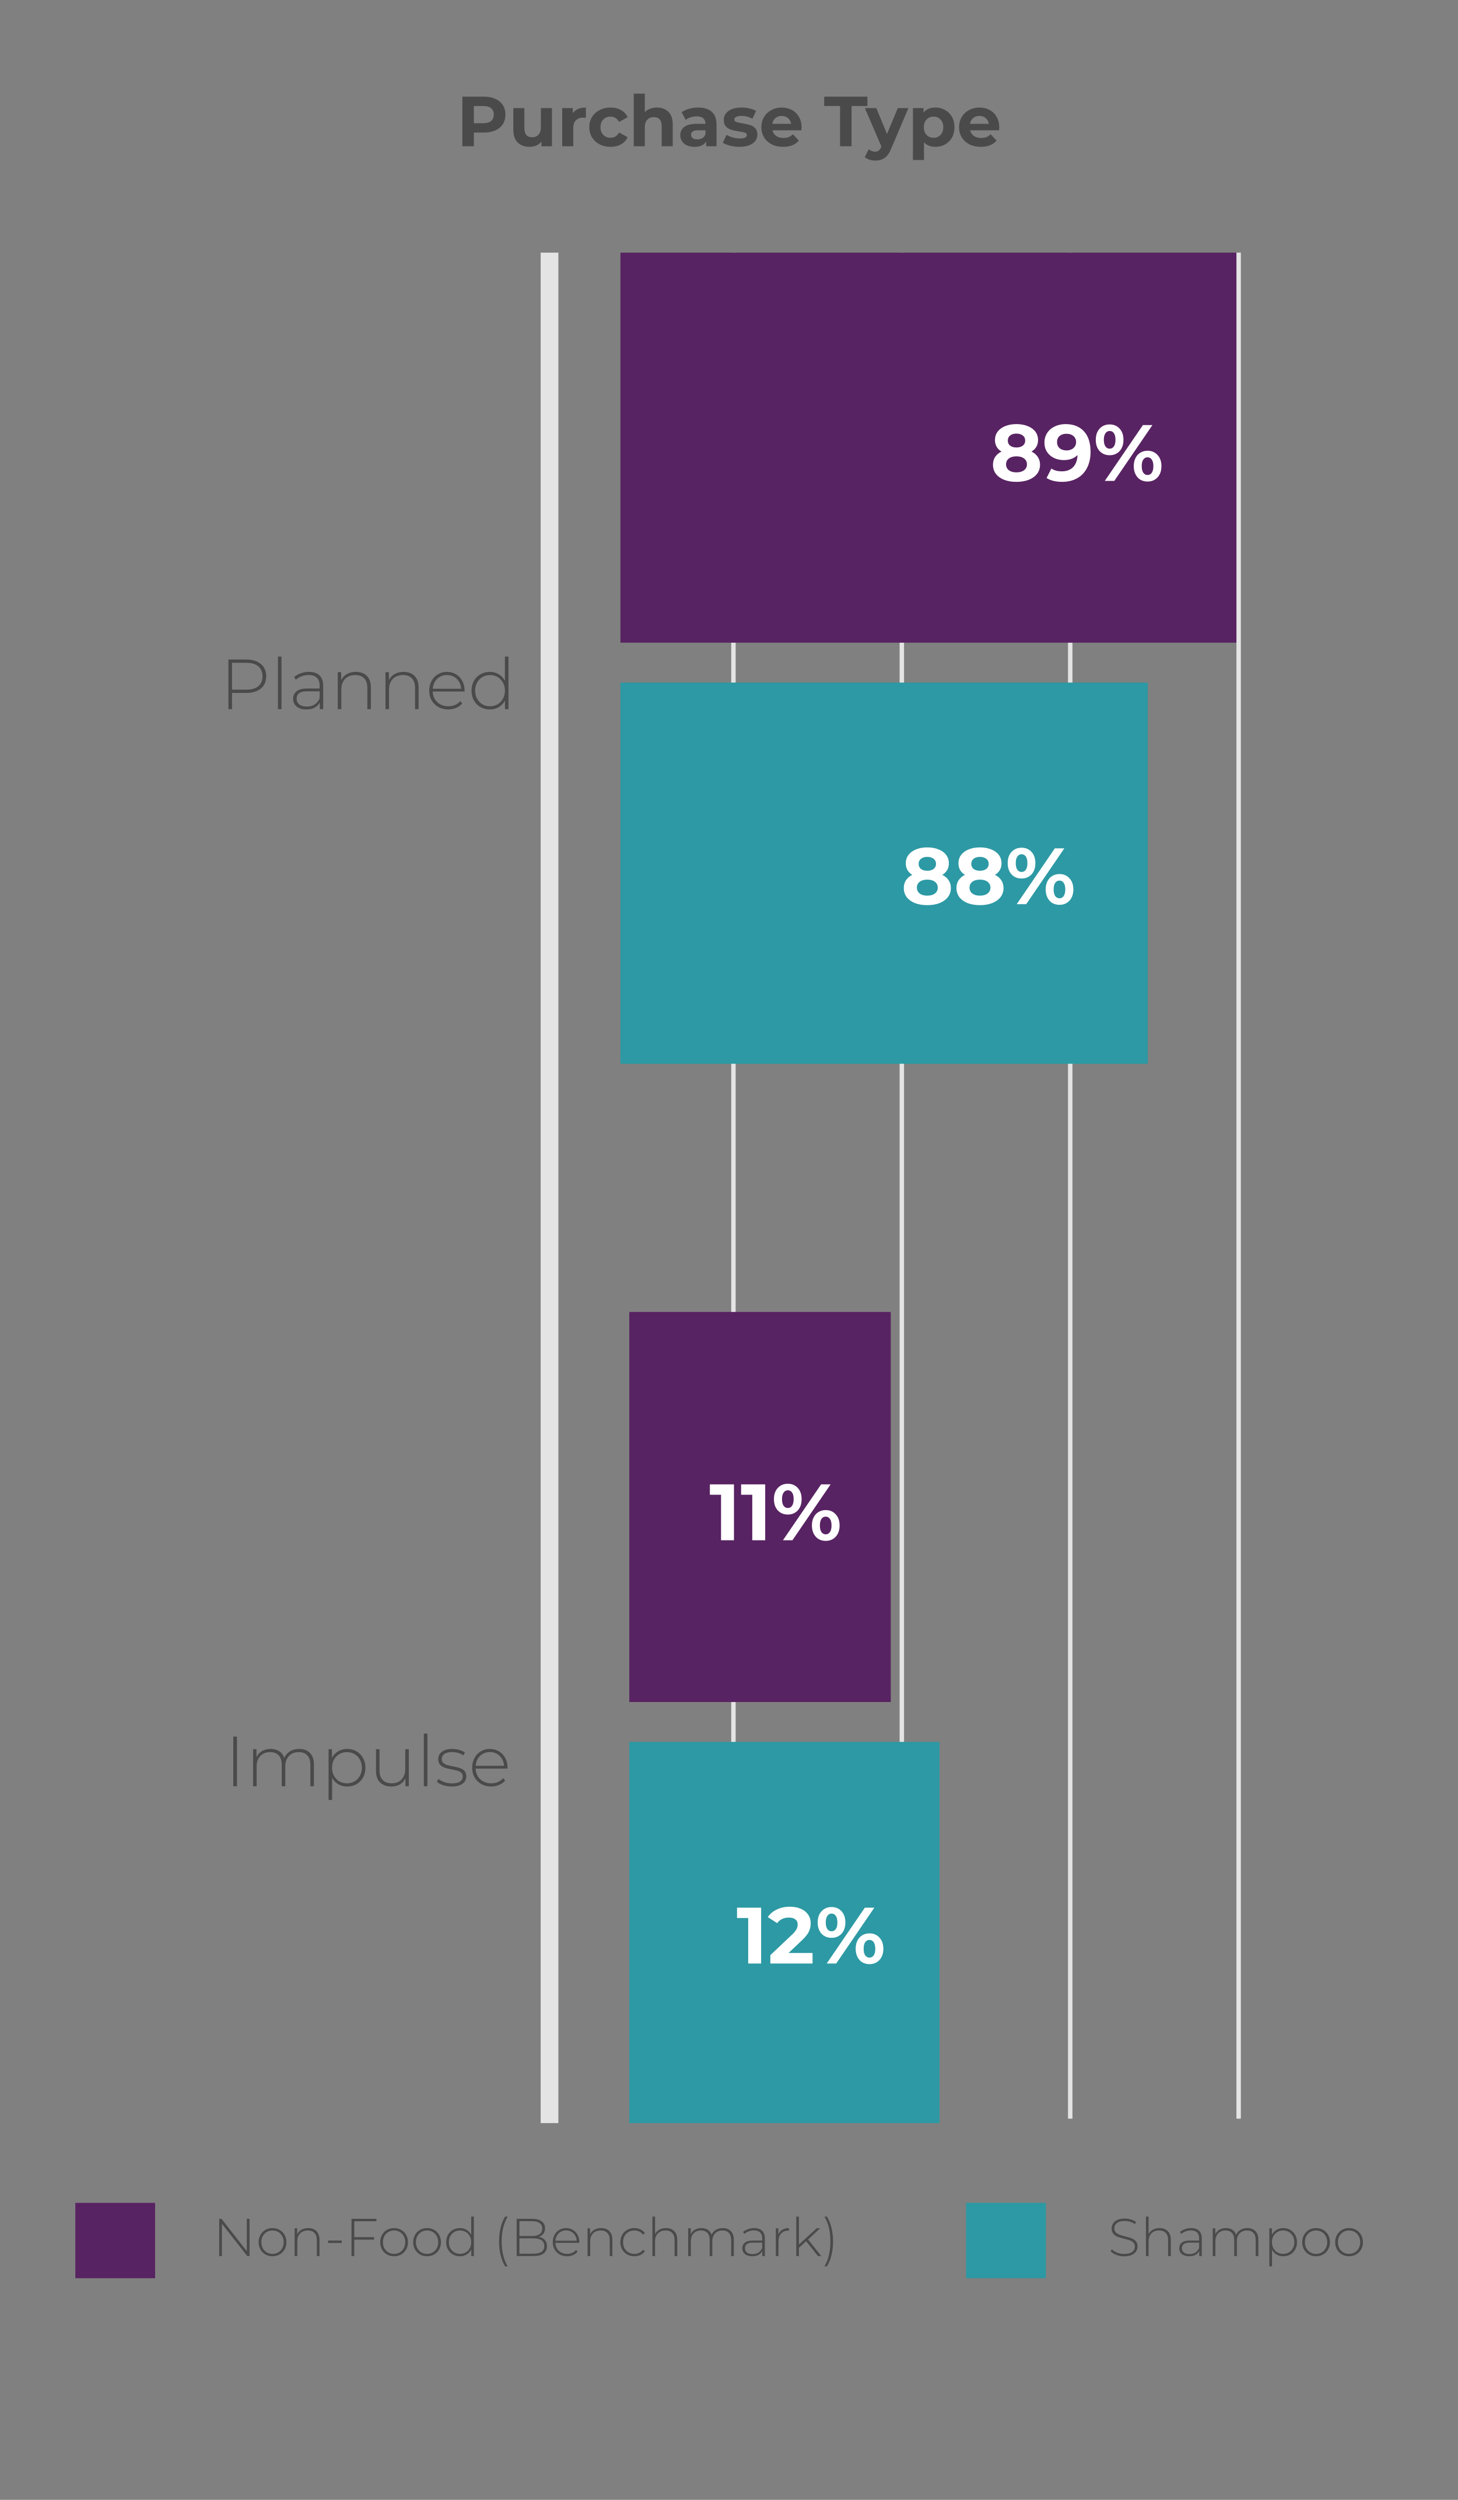
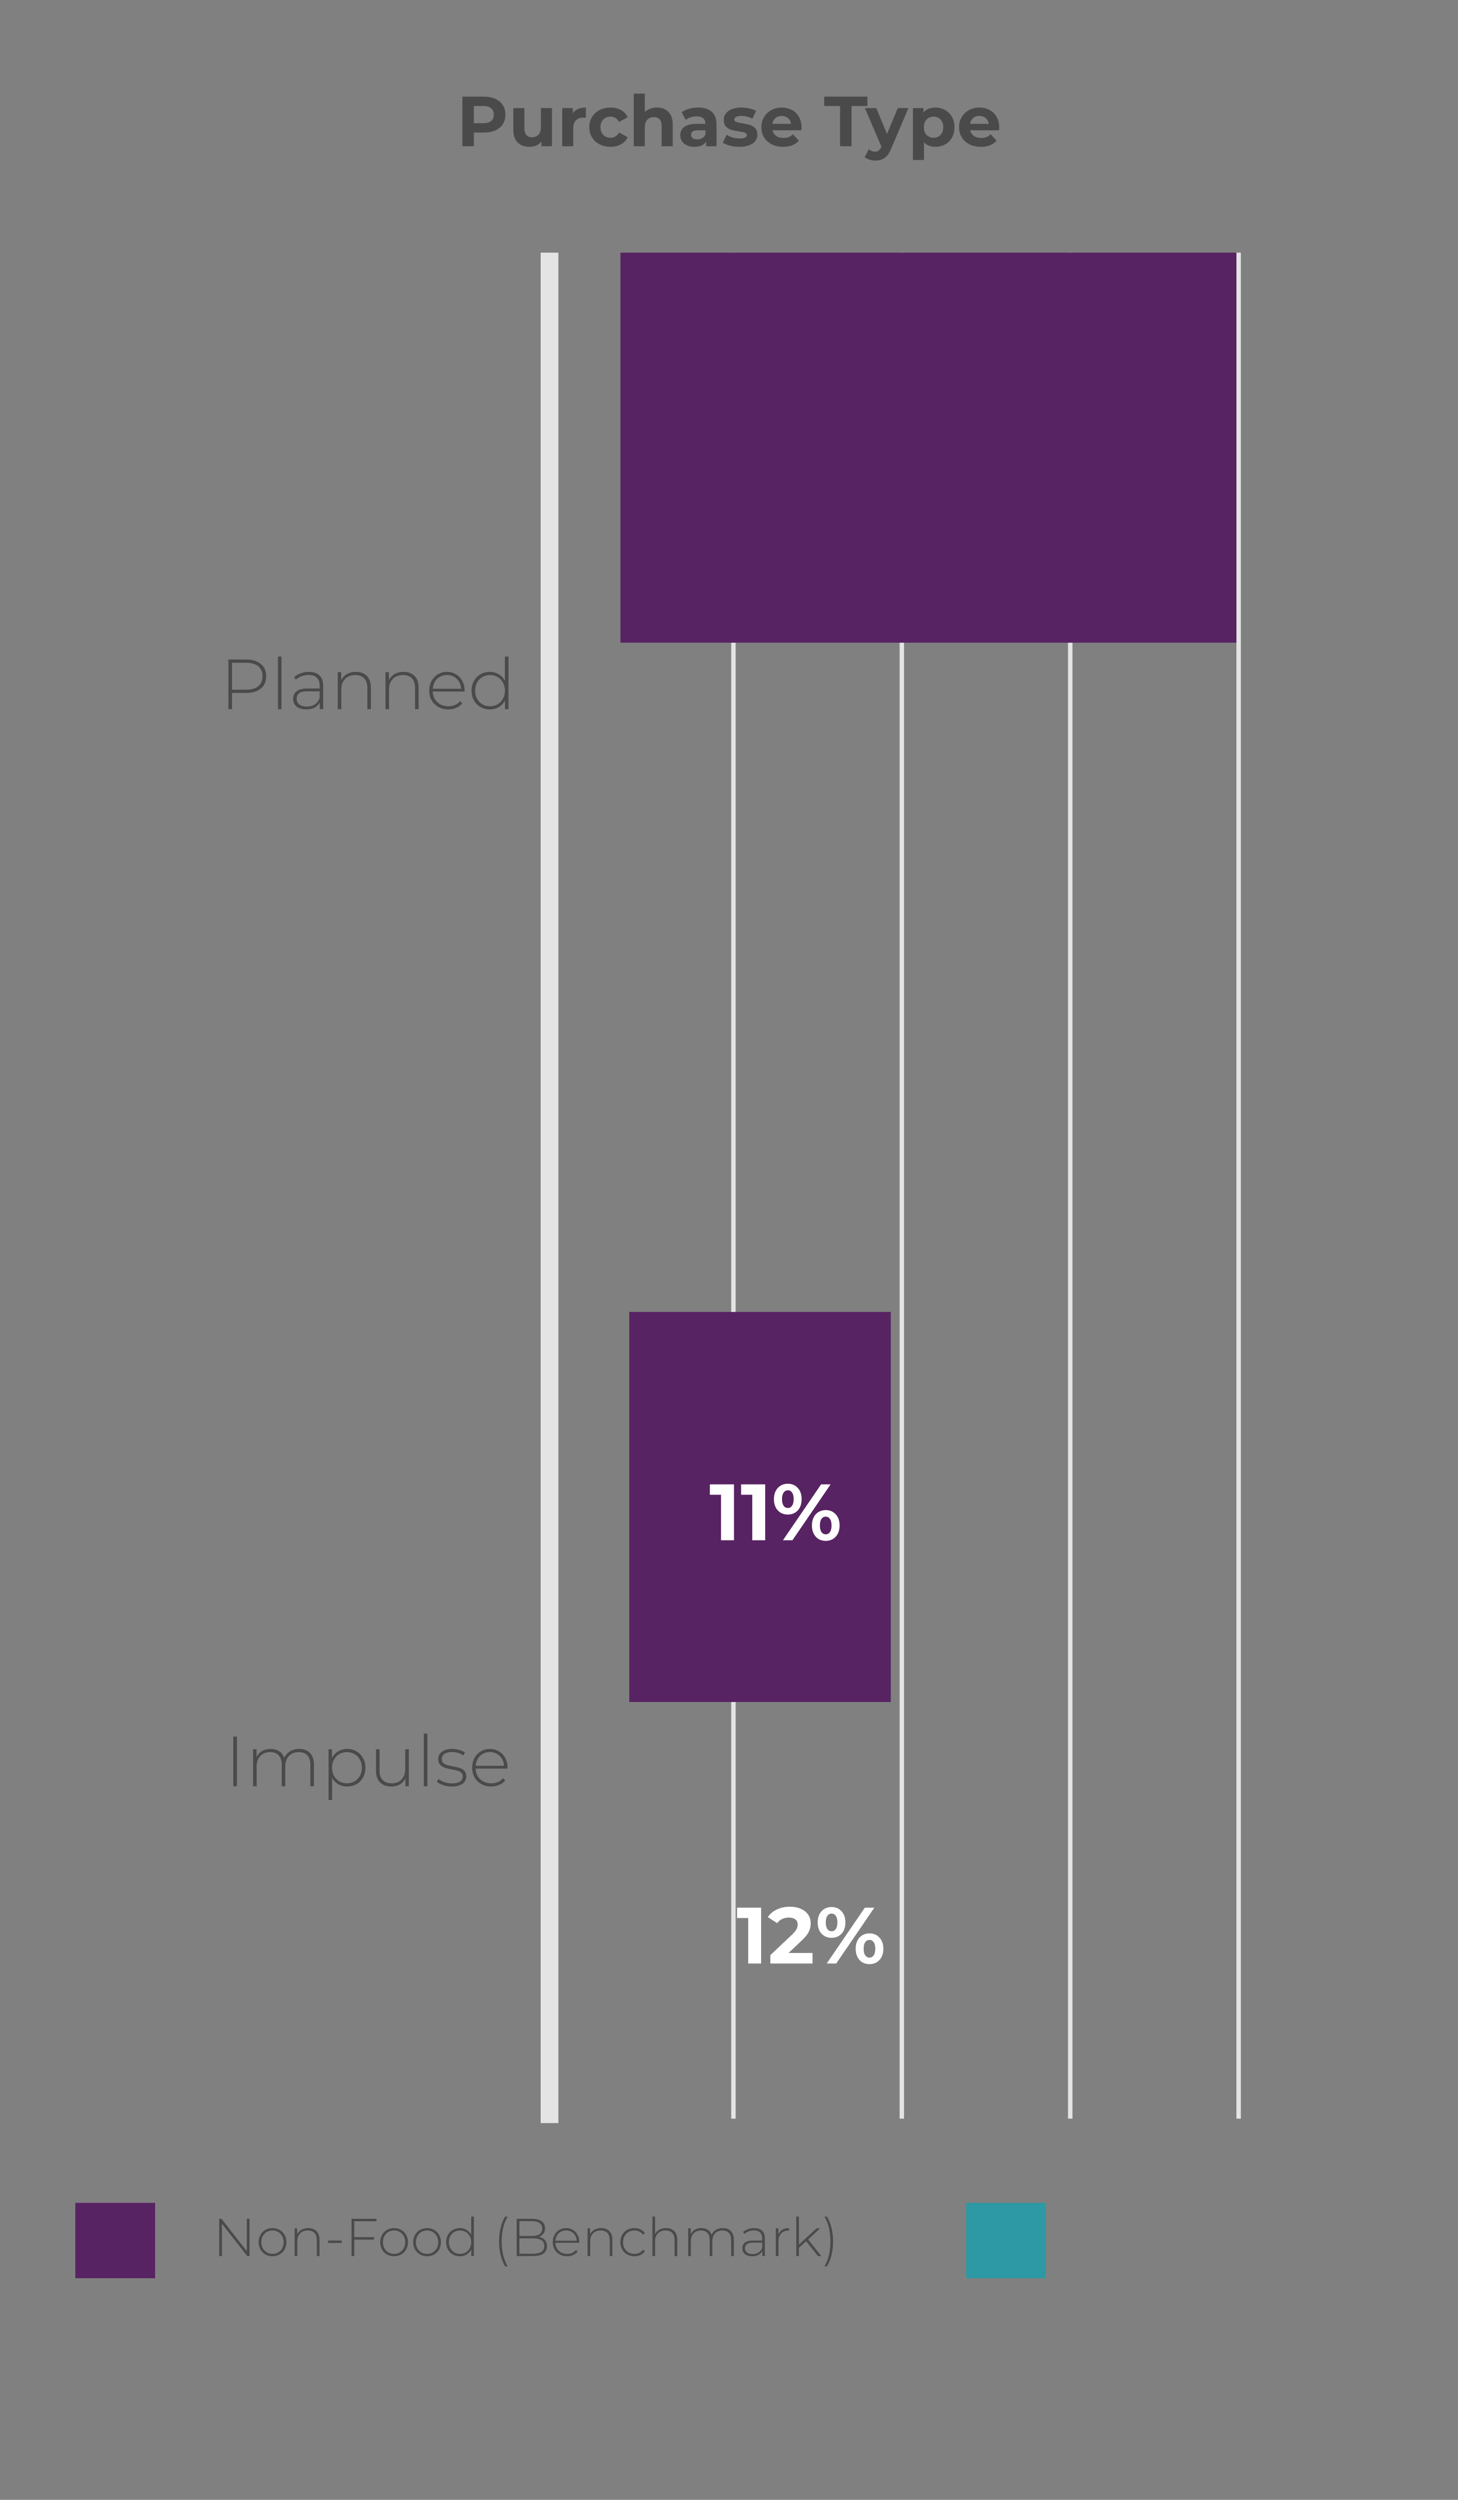
<svg xmlns="http://www.w3.org/2000/svg" width="329" height="564" viewBox="0 0 329 564" fill="none">
  <rect x="0" y="0" width="329" height="564" fill="#808080" stroke="none" />
-   <path d="M253.672 509.06C253.056 509.06 252.468 508.956 251.908 508.748C251.356 508.532 250.924 508.256 250.612 507.92L250.888 507.464C251.184 507.776 251.58 508.032 252.076 508.232C252.58 508.424 253.108 508.52 253.66 508.52C254.46 508.52 255.064 508.368 255.472 508.064C255.88 507.76 256.084 507.364 256.084 506.876C256.084 506.5 255.976 506.2 255.76 505.976C255.544 505.752 255.276 505.58 254.956 505.46C254.636 505.34 254.204 505.216 253.66 505.088C253.044 504.936 252.548 504.788 252.172 504.644C251.804 504.5 251.488 504.28 251.224 503.984C250.968 503.68 250.84 503.276 250.84 502.772C250.84 502.364 250.948 501.992 251.164 501.656C251.38 501.312 251.708 501.04 252.148 500.84C252.596 500.64 253.152 500.54 253.816 500.54C254.28 500.54 254.736 500.608 255.184 500.744C255.632 500.88 256.02 501.064 256.348 501.296L256.12 501.788C255.784 501.556 255.412 501.38 255.004 501.26C254.604 501.14 254.208 501.08 253.816 501.08C253.04 501.08 252.452 501.236 252.052 501.548C251.652 501.86 251.452 502.264 251.452 502.76C251.452 503.136 251.56 503.436 251.776 503.66C251.992 503.884 252.26 504.056 252.58 504.176C252.9 504.296 253.336 504.424 253.888 504.56C254.504 504.712 254.996 504.86 255.364 505.004C255.732 505.148 256.044 505.368 256.3 505.664C256.564 505.952 256.696 506.344 256.696 506.84C256.696 507.248 256.584 507.62 256.36 507.956C256.144 508.292 255.808 508.56 255.352 508.76C254.896 508.96 254.336 509.06 253.672 509.06ZM261.645 502.688C262.429 502.688 263.049 502.916 263.505 503.372C263.961 503.828 264.189 504.484 264.189 505.34V509H263.589V505.388C263.589 504.684 263.409 504.148 263.049 503.78C262.697 503.412 262.201 503.228 261.561 503.228C260.825 503.228 260.245 503.448 259.821 503.888C259.397 504.328 259.185 504.92 259.185 505.664V509H258.585V500.096H259.185V504.044C259.401 503.612 259.721 503.28 260.145 503.048C260.569 502.808 261.069 502.688 261.645 502.688ZM268.771 502.688C269.547 502.688 270.143 502.888 270.559 503.288C270.975 503.68 271.183 504.26 271.183 505.028V509H270.607V507.884C270.407 508.252 270.115 508.54 269.731 508.748C269.347 508.948 268.887 509.048 268.351 509.048C267.655 509.048 267.103 508.884 266.695 508.556C266.295 508.228 266.095 507.796 266.095 507.26C266.095 506.74 266.279 506.32 266.647 506C267.023 505.672 267.619 505.508 268.435 505.508H270.583V505.004C270.583 504.42 270.423 503.976 270.103 503.672C269.791 503.368 269.331 503.216 268.723 503.216C268.307 503.216 267.907 503.288 267.523 503.432C267.147 503.576 266.827 503.768 266.563 504.008L266.263 503.576C266.575 503.296 266.951 503.08 267.391 502.928C267.831 502.768 268.291 502.688 268.771 502.688ZM268.435 508.556C268.955 508.556 269.395 508.436 269.755 508.196C270.123 507.956 270.399 507.608 270.583 507.152V505.976H268.447C267.831 505.976 267.383 506.088 267.103 506.312C266.831 506.536 266.695 506.844 266.695 507.236C266.695 507.644 266.847 507.968 267.151 508.208C267.455 508.44 267.883 508.556 268.435 508.556ZM281.455 502.688C282.231 502.688 282.839 502.916 283.279 503.372C283.727 503.828 283.951 504.484 283.951 505.34V509H283.351V505.388C283.351 504.684 283.179 504.148 282.835 503.78C282.491 503.412 282.011 503.228 281.395 503.228C280.691 503.228 280.131 503.448 279.715 503.888C279.307 504.328 279.103 504.92 279.103 505.664V509H278.503V505.388C278.503 504.684 278.331 504.148 277.987 503.78C277.643 503.412 277.163 503.228 276.547 503.228C275.843 503.228 275.283 503.448 274.867 503.888C274.459 504.328 274.255 504.92 274.255 505.664V509H273.655V502.736H274.231V504.08C274.439 503.64 274.747 503.3 275.155 503.06C275.571 502.812 276.063 502.688 276.631 502.688C277.199 502.688 277.679 502.816 278.071 503.072C278.471 503.328 278.755 503.704 278.923 504.2C279.131 503.736 279.455 503.368 279.895 503.096C280.343 502.824 280.863 502.688 281.455 502.688ZM289.572 502.688C290.156 502.688 290.684 502.824 291.156 503.096C291.628 503.368 291.996 503.744 292.26 504.224C292.532 504.704 292.668 505.252 292.668 505.868C292.668 506.484 292.532 507.036 292.26 507.524C291.996 508.004 291.628 508.38 291.156 508.652C290.684 508.916 290.156 509.048 289.572 509.048C289.02 509.048 288.52 508.92 288.072 508.664C287.624 508.4 287.276 508.036 287.028 507.572V511.328H286.428V502.736H287.004V504.212C287.252 503.732 287.6 503.36 288.048 503.096C288.504 502.824 289.012 502.688 289.572 502.688ZM289.536 508.508C290.016 508.508 290.448 508.396 290.832 508.172C291.216 507.948 291.516 507.636 291.732 507.236C291.956 506.836 292.068 506.38 292.068 505.868C292.068 505.356 291.956 504.9 291.732 504.5C291.516 504.1 291.216 503.788 290.832 503.564C290.448 503.34 290.016 503.228 289.536 503.228C289.056 503.228 288.624 503.34 288.24 503.564C287.864 503.788 287.564 504.1 287.34 504.5C287.124 504.9 287.016 505.356 287.016 505.868C287.016 506.38 287.124 506.836 287.34 507.236C287.564 507.636 287.864 507.948 288.24 508.172C288.624 508.396 289.056 508.508 289.536 508.508ZM296.974 509.048C296.382 509.048 295.846 508.912 295.366 508.64C294.894 508.368 294.522 507.992 294.25 507.512C293.978 507.024 293.842 506.476 293.842 505.868C293.842 505.26 293.978 504.716 294.25 504.236C294.522 503.748 294.894 503.368 295.366 503.096C295.846 502.824 296.382 502.688 296.974 502.688C297.566 502.688 298.098 502.824 298.57 503.096C299.05 503.368 299.426 503.748 299.698 504.236C299.97 504.716 300.106 505.26 300.106 505.868C300.106 506.476 299.97 507.024 299.698 507.512C299.426 507.992 299.05 508.368 298.57 508.64C298.098 508.912 297.566 509.048 296.974 509.048ZM296.974 508.508C297.454 508.508 297.882 508.396 298.258 508.172C298.642 507.948 298.942 507.636 299.158 507.236C299.382 506.836 299.494 506.38 299.494 505.868C299.494 505.356 299.382 504.9 299.158 504.5C298.942 504.1 298.642 503.788 298.258 503.564C297.882 503.34 297.454 503.228 296.974 503.228C296.494 503.228 296.062 503.34 295.678 503.564C295.302 503.788 295.002 504.1 294.778 504.5C294.562 504.9 294.454 505.356 294.454 505.868C294.454 506.38 294.562 506.836 294.778 507.236C295.002 507.636 295.302 507.948 295.678 508.172C296.062 508.396 296.494 508.508 296.974 508.508ZM304.415 509.048C303.823 509.048 303.287 508.912 302.807 508.64C302.335 508.368 301.963 507.992 301.691 507.512C301.419 507.024 301.283 506.476 301.283 505.868C301.283 505.26 301.419 504.716 301.691 504.236C301.963 503.748 302.335 503.368 302.807 503.096C303.287 502.824 303.823 502.688 304.415 502.688C305.007 502.688 305.539 502.824 306.011 503.096C306.491 503.368 306.867 503.748 307.139 504.236C307.411 504.716 307.547 505.26 307.547 505.868C307.547 506.476 307.411 507.024 307.139 507.512C306.867 507.992 306.491 508.368 306.011 508.64C305.539 508.912 305.007 509.048 304.415 509.048ZM304.415 508.508C304.895 508.508 305.323 508.396 305.699 508.172C306.083 507.948 306.383 507.636 306.599 507.236C306.823 506.836 306.935 506.38 306.935 505.868C306.935 505.356 306.823 504.9 306.599 504.5C306.383 504.1 306.083 503.788 305.699 503.564C305.323 503.34 304.895 503.228 304.415 503.228C303.935 503.228 303.503 503.34 303.119 503.564C302.743 503.788 302.443 504.1 302.219 504.5C302.003 504.9 301.895 505.356 301.895 505.868C301.895 506.38 302.003 506.836 302.219 507.236C302.443 507.636 302.743 507.948 303.119 508.172C303.503 508.396 303.935 508.508 304.415 508.508Z" fill="#4A4A4A" />
  <path d="M56.304 500.6V509H55.8L50.076 501.704V509H49.464V500.6H49.98L55.692 507.896V500.6H56.304ZM61.493 509.048C60.901 509.048 60.365 508.912 59.885 508.64C59.413 508.368 59.041 507.992 58.769 507.512C58.497 507.024 58.361 506.476 58.361 505.868C58.361 505.26 58.497 504.716 58.769 504.236C59.041 503.748 59.413 503.368 59.885 503.096C60.365 502.824 60.901 502.688 61.493 502.688C62.085 502.688 62.617 502.824 63.089 503.096C63.569 503.368 63.945 503.748 64.217 504.236C64.489 504.716 64.625 505.26 64.625 505.868C64.625 506.476 64.489 507.024 64.217 507.512C63.945 507.992 63.569 508.368 63.089 508.64C62.617 508.912 62.085 509.048 61.493 509.048ZM61.493 508.508C61.973 508.508 62.401 508.396 62.777 508.172C63.161 507.948 63.461 507.636 63.677 507.236C63.901 506.836 64.013 506.38 64.013 505.868C64.013 505.356 63.901 504.9 63.677 504.5C63.461 504.1 63.161 503.788 62.777 503.564C62.401 503.34 61.973 503.228 61.493 503.228C61.013 503.228 60.581 503.34 60.197 503.564C59.821 503.788 59.521 504.1 59.297 504.5C59.081 504.9 58.973 505.356 58.973 505.868C58.973 506.38 59.081 506.836 59.297 507.236C59.521 507.636 59.821 507.948 60.197 508.172C60.581 508.396 61.013 508.508 61.493 508.508ZM69.547 502.688C70.331 502.688 70.951 502.916 71.407 503.372C71.863 503.828 72.091 504.484 72.091 505.34V509H71.491V505.388C71.491 504.684 71.311 504.148 70.951 503.78C70.599 503.412 70.103 503.228 69.463 503.228C68.727 503.228 68.147 503.448 67.723 503.888C67.299 504.328 67.087 504.92 67.087 505.664V509H66.487V502.736H67.063V504.092C67.279 503.652 67.599 503.308 68.023 503.06C68.455 502.812 68.963 502.688 69.547 502.688ZM74.033 505.508H77.117V506.048H74.033V505.508ZM79.935 501.152V504.74H84.411V505.292H79.935V509H79.323V500.6H84.939V501.152H79.935ZM88.927 509.048C88.335 509.048 87.799 508.912 87.319 508.64C86.847 508.368 86.475 507.992 86.203 507.512C85.931 507.024 85.795 506.476 85.795 505.868C85.795 505.26 85.931 504.716 86.203 504.236C86.475 503.748 86.847 503.368 87.319 503.096C87.799 502.824 88.335 502.688 88.927 502.688C89.519 502.688 90.051 502.824 90.523 503.096C91.003 503.368 91.379 503.748 91.651 504.236C91.923 504.716 92.059 505.26 92.059 505.868C92.059 506.476 91.923 507.024 91.651 507.512C91.379 507.992 91.003 508.368 90.523 508.64C90.051 508.912 89.519 509.048 88.927 509.048ZM88.927 508.508C89.407 508.508 89.835 508.396 90.211 508.172C90.595 507.948 90.895 507.636 91.111 507.236C91.335 506.836 91.447 506.38 91.447 505.868C91.447 505.356 91.335 504.9 91.111 504.5C90.895 504.1 90.595 503.788 90.211 503.564C89.835 503.34 89.407 503.228 88.927 503.228C88.447 503.228 88.015 503.34 87.631 503.564C87.255 503.788 86.955 504.1 86.731 504.5C86.515 504.9 86.407 505.356 86.407 505.868C86.407 506.38 86.515 506.836 86.731 507.236C86.955 507.636 87.255 507.948 87.631 508.172C88.015 508.396 88.447 508.508 88.927 508.508ZM96.368 509.048C95.776 509.048 95.24 508.912 94.76 508.64C94.288 508.368 93.916 507.992 93.644 507.512C93.372 507.024 93.236 506.476 93.236 505.868C93.236 505.26 93.372 504.716 93.644 504.236C93.916 503.748 94.288 503.368 94.76 503.096C95.24 502.824 95.776 502.688 96.368 502.688C96.96 502.688 97.492 502.824 97.964 503.096C98.444 503.368 98.82 503.748 99.092 504.236C99.364 504.716 99.5 505.26 99.5 505.868C99.5 506.476 99.364 507.024 99.092 507.512C98.82 507.992 98.444 508.368 97.964 508.64C97.492 508.912 96.96 509.048 96.368 509.048ZM96.368 508.508C96.848 508.508 97.276 508.396 97.652 508.172C98.036 507.948 98.336 507.636 98.552 507.236C98.776 506.836 98.888 506.38 98.888 505.868C98.888 505.356 98.776 504.9 98.552 504.5C98.336 504.1 98.036 503.788 97.652 503.564C97.276 503.34 96.848 503.228 96.368 503.228C95.888 503.228 95.456 503.34 95.072 503.564C94.696 503.788 94.396 504.1 94.172 504.5C93.956 504.9 93.848 505.356 93.848 505.868C93.848 506.38 93.956 506.836 94.172 507.236C94.396 507.636 94.696 507.948 95.072 508.172C95.456 508.396 95.888 508.508 96.368 508.508ZM106.93 500.096V509H106.342V507.524C106.094 508.012 105.746 508.388 105.298 508.652C104.85 508.916 104.342 509.048 103.774 509.048C103.19 509.048 102.662 508.912 102.19 508.64C101.718 508.368 101.346 507.992 101.074 507.512C100.81 507.032 100.678 506.484 100.678 505.868C100.678 505.252 100.81 504.704 101.074 504.224C101.346 503.736 101.718 503.36 102.19 503.096C102.662 502.824 103.19 502.688 103.774 502.688C104.334 502.688 104.834 502.82 105.274 503.084C105.722 503.348 106.074 503.716 106.33 504.188V500.096H106.93ZM103.81 508.508C104.29 508.508 104.718 508.396 105.094 508.172C105.478 507.948 105.778 507.636 105.994 507.236C106.218 506.836 106.33 506.38 106.33 505.868C106.33 505.356 106.218 504.9 105.994 504.5C105.778 504.1 105.478 503.788 105.094 503.564C104.718 503.34 104.29 503.228 103.81 503.228C103.33 503.228 102.898 503.34 102.514 503.564C102.138 503.788 101.838 504.1 101.614 504.5C101.398 504.9 101.29 505.356 101.29 505.868C101.29 506.38 101.398 506.836 101.614 507.236C101.838 507.636 102.138 507.948 102.514 508.172C102.898 508.396 103.33 508.508 103.81 508.508ZM113.982 511.328C113.542 510.592 113.202 509.748 112.962 508.796C112.73 507.844 112.614 506.816 112.614 505.712C112.614 504.608 112.73 503.576 112.962 502.616C113.202 501.648 113.542 500.808 113.982 500.096H114.558C113.654 501.64 113.202 503.512 113.202 505.712C113.202 507.912 113.654 509.784 114.558 511.328H113.982ZM121.581 504.668C122.181 504.78 122.637 505.016 122.949 505.376C123.269 505.736 123.429 506.204 123.429 506.78C123.429 507.492 123.169 508.04 122.649 508.424C122.129 508.808 121.357 509 120.333 509H116.589V500.6H120.093C121.005 500.6 121.713 500.788 122.217 501.164C122.729 501.532 122.985 502.06 122.985 502.748C122.985 503.228 122.857 503.632 122.601 503.96C122.353 504.288 122.013 504.524 121.581 504.668ZM117.201 501.128V504.476H120.069C120.805 504.476 121.369 504.336 121.761 504.056C122.161 503.768 122.361 503.348 122.361 502.796C122.361 502.252 122.161 501.84 121.761 501.56C121.369 501.272 120.805 501.128 120.069 501.128H117.201ZM120.333 508.472C121.149 508.472 121.765 508.332 122.181 508.052C122.605 507.764 122.817 507.324 122.817 506.732C122.817 506.14 122.605 505.704 122.181 505.424C121.765 505.144 121.149 505.004 120.333 505.004H117.201V508.472H120.333ZM130.712 506.012H125.324C125.34 506.5 125.464 506.936 125.696 507.32C125.928 507.696 126.24 507.988 126.632 508.196C127.032 508.404 127.48 508.508 127.976 508.508C128.384 508.508 128.76 508.436 129.104 508.292C129.456 508.14 129.748 507.92 129.98 507.632L130.328 508.028C130.056 508.356 129.712 508.608 129.296 508.784C128.888 508.96 128.444 509.048 127.964 509.048C127.34 509.048 126.784 508.912 126.296 508.64C125.808 508.368 125.424 507.992 125.144 507.512C124.872 507.032 124.736 506.484 124.736 505.868C124.736 505.26 124.864 504.716 125.12 504.236C125.384 503.748 125.744 503.368 126.2 503.096C126.656 502.824 127.168 502.688 127.736 502.688C128.304 502.688 128.812 502.824 129.26 503.096C129.716 503.36 130.072 503.732 130.328 504.212C130.592 504.692 130.724 505.236 130.724 505.844L130.712 506.012ZM127.736 503.216C127.296 503.216 126.9 503.316 126.548 503.516C126.196 503.708 125.912 503.984 125.696 504.344C125.488 504.696 125.368 505.096 125.336 505.544H130.136C130.112 505.096 129.992 504.696 129.776 504.344C129.56 503.992 129.276 503.716 128.924 503.516C128.572 503.316 128.176 503.216 127.736 503.216ZM135.641 502.688C136.425 502.688 137.045 502.916 137.501 503.372C137.957 503.828 138.185 504.484 138.185 505.34V509H137.585V505.388C137.585 504.684 137.405 504.148 137.045 503.78C136.693 503.412 136.197 503.228 135.557 503.228C134.821 503.228 134.241 503.448 133.817 503.888C133.393 504.328 133.181 504.92 133.181 505.664V509H132.581V502.736H133.157V504.092C133.373 503.652 133.693 503.308 134.117 503.06C134.549 502.812 135.057 502.688 135.641 502.688ZM143.151 509.048C142.543 509.048 141.999 508.912 141.519 508.64C141.039 508.368 140.663 507.992 140.391 507.512C140.119 507.024 139.983 506.476 139.983 505.868C139.983 505.252 140.119 504.704 140.391 504.224C140.663 503.736 141.039 503.36 141.519 503.096C141.999 502.824 142.543 502.688 143.151 502.688C143.655 502.688 144.111 502.788 144.519 502.988C144.935 503.18 145.271 503.464 145.527 503.84L145.083 504.164C144.859 503.852 144.579 503.62 144.243 503.468C143.915 503.308 143.551 503.228 143.151 503.228C142.663 503.228 142.223 503.34 141.831 503.564C141.447 503.78 141.143 504.088 140.919 504.488C140.703 504.888 140.595 505.348 140.595 505.868C140.595 506.388 140.703 506.848 140.919 507.248C141.143 507.648 141.447 507.96 141.831 508.184C142.223 508.4 142.663 508.508 143.151 508.508C143.551 508.508 143.915 508.432 144.243 508.28C144.579 508.12 144.859 507.884 145.083 507.572L145.527 507.896C145.271 508.272 144.935 508.56 144.519 508.76C144.111 508.952 143.655 509.048 143.151 509.048ZM150.277 502.688C151.061 502.688 151.681 502.916 152.137 503.372C152.593 503.828 152.821 504.484 152.821 505.34V509H152.221V505.388C152.221 504.684 152.041 504.148 151.681 503.78C151.329 503.412 150.833 503.228 150.193 503.228C149.457 503.228 148.877 503.448 148.453 503.888C148.029 504.328 147.817 504.92 147.817 505.664V509H147.217V500.096H147.817V504.044C148.033 503.612 148.353 503.28 148.777 503.048C149.201 502.808 149.701 502.688 150.277 502.688ZM163.092 502.688C163.868 502.688 164.476 502.916 164.916 503.372C165.364 503.828 165.588 504.484 165.588 505.34V509H164.988V505.388C164.988 504.684 164.816 504.148 164.472 503.78C164.128 503.412 163.648 503.228 163.032 503.228C162.328 503.228 161.768 503.448 161.352 503.888C160.944 504.328 160.74 504.92 160.74 505.664V509H160.14V505.388C160.14 504.684 159.968 504.148 159.624 503.78C159.28 503.412 158.8 503.228 158.184 503.228C157.48 503.228 156.92 503.448 156.504 503.888C156.096 504.328 155.892 504.92 155.892 505.664V509H155.292V502.736H155.868V504.08C156.076 503.64 156.384 503.3 156.792 503.06C157.208 502.812 157.7 502.688 158.268 502.688C158.836 502.688 159.316 502.816 159.708 503.072C160.108 503.328 160.392 503.704 160.56 504.2C160.768 503.736 161.092 503.368 161.532 503.096C161.98 502.824 162.5 502.688 163.092 502.688ZM170.177 502.688C170.953 502.688 171.549 502.888 171.965 503.288C172.381 503.68 172.589 504.26 172.589 505.028V509H172.013V507.884C171.813 508.252 171.521 508.54 171.137 508.748C170.753 508.948 170.293 509.048 169.757 509.048C169.061 509.048 168.509 508.884 168.101 508.556C167.701 508.228 167.501 507.796 167.501 507.26C167.501 506.74 167.685 506.32 168.053 506C168.429 505.672 169.025 505.508 169.841 505.508H171.989V505.004C171.989 504.42 171.829 503.976 171.509 503.672C171.197 503.368 170.737 503.216 170.129 503.216C169.713 503.216 169.313 503.288 168.929 503.432C168.553 503.576 168.233 503.768 167.969 504.008L167.669 503.576C167.981 503.296 168.357 503.08 168.797 502.928C169.237 502.768 169.697 502.688 170.177 502.688ZM169.841 508.556C170.361 508.556 170.801 508.436 171.161 508.196C171.529 507.956 171.805 507.608 171.989 507.152V505.976H169.853C169.237 505.976 168.789 506.088 168.509 506.312C168.237 506.536 168.101 506.844 168.101 507.236C168.101 507.644 168.253 507.968 168.557 508.208C168.861 508.44 169.289 508.556 169.841 508.556ZM175.637 504.104C175.829 503.648 176.129 503.3 176.537 503.06C176.945 502.812 177.441 502.688 178.025 502.688V503.276L177.881 503.264C177.185 503.264 176.641 503.484 176.249 503.924C175.857 504.356 175.661 504.96 175.661 505.736V509H175.061V502.736H175.637V504.104ZM181.91 505.652L180.278 507.14V509H179.678V500.096H180.278V506.396L184.286 502.736H185.054L182.354 505.268L185.318 509H184.574L181.91 505.652ZM186.037 511.328C186.501 510.544 186.841 509.688 187.057 508.76C187.273 507.832 187.381 506.816 187.381 505.712C187.381 504.608 187.273 503.592 187.057 502.664C186.841 501.736 186.501 500.88 186.037 500.096H186.601C187.049 500.808 187.389 501.648 187.621 502.616C187.861 503.576 187.981 504.608 187.981 505.712C187.981 506.816 187.861 507.848 187.621 508.808C187.389 509.76 187.049 510.6 186.601 511.328H186.037Z" fill="#4A4A4A" />
  <rect x="17" y="497" width="18" height="17" fill="#582362" />
  <rect x="218" y="497" width="18" height="17" fill="#2C99A4" />
  <path d="M109.184 21.8C110.176 21.8 111.034 21.965 111.76 22.296C112.496 22.627 113.061 23.096 113.456 23.704C113.85 24.312 114.048 25.032 114.048 25.864C114.048 26.685 113.85 27.405 113.456 28.024C113.061 28.632 112.496 29.101 111.76 29.432C111.034 29.752 110.176 29.912 109.184 29.912H106.928V33H104.336V21.8H109.184ZM109.04 27.8C109.818 27.8 110.41 27.635 110.816 27.304C111.221 26.963 111.424 26.483 111.424 25.864C111.424 25.235 111.221 24.755 110.816 24.424C110.41 24.083 109.818 23.912 109.04 23.912H106.928V27.8H109.04ZM124.551 24.392V33H122.183V31.976C121.852 32.349 121.457 32.637 120.999 32.84C120.54 33.032 120.044 33.128 119.511 33.128C118.38 33.128 117.484 32.803 116.823 32.152C116.161 31.501 115.831 30.536 115.831 29.256V24.392H118.327V28.888C118.327 30.275 118.908 30.968 120.071 30.968C120.668 30.968 121.148 30.776 121.511 30.392C121.873 29.997 122.055 29.416 122.055 28.648V24.392H124.551ZM129.247 25.528C129.546 25.112 129.946 24.797 130.447 24.584C130.959 24.371 131.546 24.264 132.207 24.264V26.568C131.93 26.547 131.743 26.536 131.647 26.536C130.932 26.536 130.372 26.739 129.967 27.144C129.562 27.539 129.359 28.136 129.359 28.936V33H126.863V24.392H129.247V25.528ZM137.773 33.128C136.856 33.128 136.029 32.941 135.293 32.568C134.568 32.184 133.997 31.656 133.581 30.984C133.176 30.312 132.973 29.549 132.973 28.696C132.973 27.843 133.176 27.08 133.581 26.408C133.997 25.736 134.568 25.213 135.293 24.84C136.029 24.456 136.856 24.264 137.773 24.264C138.68 24.264 139.469 24.456 140.141 24.84C140.824 25.213 141.32 25.752 141.629 26.456L139.693 27.496C139.245 26.707 138.6 26.312 137.757 26.312C137.106 26.312 136.568 26.525 136.141 26.952C135.714 27.379 135.501 27.96 135.501 28.696C135.501 29.432 135.714 30.013 136.141 30.44C136.568 30.867 137.106 31.08 137.757 31.08C138.61 31.08 139.256 30.685 139.693 29.896L141.629 30.952C141.32 31.635 140.824 32.168 140.141 32.552C139.469 32.936 138.68 33.128 137.773 33.128ZM148.236 24.264C149.302 24.264 150.161 24.584 150.812 25.224C151.473 25.864 151.804 26.813 151.804 28.072V33H149.308V28.456C149.308 27.773 149.158 27.267 148.86 26.936C148.561 26.595 148.129 26.424 147.564 26.424C146.934 26.424 146.433 26.621 146.06 27.016C145.686 27.4 145.5 27.976 145.5 28.744V33H143.004V21.128H145.5V25.288C145.83 24.957 146.23 24.707 146.7 24.536C147.169 24.355 147.681 24.264 148.236 24.264ZM157.538 24.264C158.871 24.264 159.895 24.584 160.61 25.224C161.325 25.853 161.682 26.808 161.682 28.088V33H159.346V31.928C158.877 32.728 158.002 33.128 156.722 33.128C156.061 33.128 155.485 33.016 154.994 32.792C154.514 32.568 154.146 32.259 153.89 31.864C153.634 31.469 153.506 31.021 153.506 30.52C153.506 29.72 153.805 29.091 154.402 28.632C155.01 28.173 155.943 27.944 157.202 27.944H159.186C159.186 27.4 159.021 26.984 158.69 26.696C158.359 26.397 157.863 26.248 157.202 26.248C156.743 26.248 156.29 26.323 155.842 26.472C155.405 26.611 155.031 26.803 154.722 27.048L153.826 25.304C154.295 24.973 154.855 24.717 155.506 24.536C156.167 24.355 156.845 24.264 157.538 24.264ZM157.346 31.448C157.773 31.448 158.151 31.352 158.482 31.16C158.813 30.957 159.047 30.664 159.186 30.28V29.4H157.474C156.45 29.4 155.938 29.736 155.938 30.408C155.938 30.728 156.061 30.984 156.306 31.176C156.562 31.357 156.909 31.448 157.346 31.448ZM166.837 33.128C166.122 33.128 165.424 33.043 164.741 32.872C164.058 32.691 163.514 32.467 163.109 32.2L163.941 30.408C164.325 30.653 164.789 30.856 165.333 31.016C165.877 31.165 166.41 31.24 166.933 31.24C167.989 31.24 168.517 30.979 168.517 30.456C168.517 30.211 168.373 30.035 168.085 29.928C167.797 29.821 167.354 29.731 166.757 29.656C166.053 29.549 165.472 29.427 165.013 29.288C164.554 29.149 164.154 28.904 163.813 28.552C163.482 28.2 163.317 27.699 163.317 27.048C163.317 26.504 163.472 26.024 163.781 25.608C164.101 25.181 164.56 24.851 165.157 24.616C165.765 24.381 166.48 24.264 167.301 24.264C167.909 24.264 168.512 24.333 169.109 24.472C169.717 24.6 170.218 24.781 170.613 25.016L169.781 26.792C169.024 26.365 168.197 26.152 167.301 26.152C166.768 26.152 166.368 26.227 166.101 26.376C165.834 26.525 165.701 26.717 165.701 26.952C165.701 27.219 165.845 27.405 166.133 27.512C166.421 27.619 166.88 27.72 167.509 27.816C168.213 27.933 168.789 28.061 169.237 28.2C169.685 28.328 170.074 28.568 170.405 28.92C170.736 29.272 170.901 29.763 170.901 30.392C170.901 30.925 170.741 31.4 170.421 31.816C170.101 32.232 169.632 32.557 169.013 32.792C168.405 33.016 167.68 33.128 166.837 33.128ZM180.873 28.728C180.873 28.76 180.857 28.984 180.825 29.4H174.313C174.43 29.933 174.708 30.355 175.145 30.664C175.582 30.973 176.126 31.128 176.777 31.128C177.225 31.128 177.62 31.064 177.961 30.936C178.313 30.797 178.638 30.584 178.937 30.296L180.265 31.736C179.454 32.664 178.27 33.128 176.713 33.128C175.742 33.128 174.884 32.941 174.137 32.568C173.39 32.184 172.814 31.656 172.409 30.984C172.004 30.312 171.801 29.549 171.801 28.696C171.801 27.853 171.998 27.096 172.393 26.424C172.798 25.741 173.348 25.213 174.041 24.84C174.745 24.456 175.529 24.264 176.393 24.264C177.236 24.264 177.998 24.445 178.681 24.808C179.364 25.171 179.897 25.693 180.281 26.376C180.676 27.048 180.873 27.832 180.873 28.728ZM176.409 26.152C175.844 26.152 175.369 26.312 174.985 26.632C174.601 26.952 174.366 27.389 174.281 27.944H178.521C178.436 27.4 178.201 26.968 177.817 26.648C177.433 26.317 176.964 26.152 176.409 26.152ZM189.562 23.912H185.978V21.8H195.738V23.912H192.154V33H189.562V23.912ZM204.985 24.392L201.097 33.528C200.702 34.52 200.212 35.219 199.625 35.624C199.049 36.029 198.35 36.232 197.529 36.232C197.081 36.232 196.638 36.163 196.201 36.024C195.764 35.885 195.406 35.693 195.129 35.448L196.041 33.672C196.233 33.843 196.452 33.976 196.697 34.072C196.953 34.168 197.204 34.216 197.449 34.216C197.79 34.216 198.068 34.131 198.281 33.96C198.494 33.8 198.686 33.528 198.857 33.144L198.889 33.064L195.161 24.392H197.737L200.153 30.232L202.585 24.392H204.985ZM211.092 24.264C211.892 24.264 212.617 24.451 213.268 24.824C213.929 25.187 214.446 25.704 214.82 26.376C215.193 27.037 215.38 27.811 215.38 28.696C215.38 29.581 215.193 30.36 214.82 31.032C214.446 31.693 213.929 32.211 213.268 32.584C212.617 32.947 211.892 33.128 211.092 33.128C209.993 33.128 209.129 32.781 208.5 32.088V36.104H206.004V24.392H208.388V25.384C209.006 24.637 209.908 24.264 211.092 24.264ZM210.66 31.08C211.3 31.08 211.822 30.867 212.228 30.44C212.644 30.003 212.852 29.421 212.852 28.696C212.852 27.971 212.644 27.395 212.228 26.968C211.822 26.531 211.3 26.312 210.66 26.312C210.02 26.312 209.492 26.531 209.076 26.968C208.67 27.395 208.468 27.971 208.468 28.696C208.468 29.421 208.67 30.003 209.076 30.44C209.492 30.867 210.02 31.08 210.66 31.08ZM225.482 28.728C225.482 28.76 225.466 28.984 225.434 29.4H218.922C219.04 29.933 219.317 30.355 219.754 30.664C220.192 30.973 220.736 31.128 221.386 31.128C221.834 31.128 222.229 31.064 222.57 30.936C222.922 30.797 223.248 30.584 223.546 30.296L224.874 31.736C224.064 32.664 222.88 33.128 221.322 33.128C220.352 33.128 219.493 32.941 218.746 32.568C218 32.184 217.424 31.656 217.018 30.984C216.613 30.312 216.41 29.549 216.41 28.696C216.41 27.853 216.608 27.096 217.002 26.424C217.408 25.741 217.957 25.213 218.65 24.84C219.354 24.456 220.138 24.264 221.002 24.264C221.845 24.264 222.608 24.445 223.29 24.808C223.973 25.171 224.506 25.693 224.89 26.376C225.285 27.048 225.482 27.832 225.482 28.728ZM221.018 26.152C220.453 26.152 219.978 26.312 219.594 26.632C219.21 26.952 218.976 27.389 218.89 27.944H223.13C223.045 27.4 222.81 26.968 222.426 26.648C222.042 26.317 221.573 26.152 221.018 26.152Z" fill="#4A4A4A" />
  <path d="M55.554 148.8C56.962 148.8 58.066 149.136 58.866 149.808C59.666 150.469 60.066 151.392 60.066 152.576C60.066 153.749 59.666 154.672 58.866 155.344C58.066 156.005 56.962 156.336 55.554 156.336L52.354 156.336L52.354 160L51.538 160L51.538 148.8L55.554 148.8ZM55.554 155.6C56.749 155.6 57.661 155.339 58.29 154.816C58.919 154.293 59.234 153.547 59.234 152.576C59.234 151.605 58.919 150.859 58.29 150.336C57.661 149.803 56.749 149.536 55.554 149.536L52.354 149.536L52.354 155.6L55.554 155.6ZM62.719 148.128L63.519 148.128L63.519 160L62.719 160L62.719 148.128ZM69.707 151.584C70.742 151.584 71.537 151.851 72.091 152.384C72.646 152.907 72.923 153.68 72.923 154.704L72.923 160L72.155 160L72.155 158.512C71.889 159.003 71.499 159.387 70.987 159.664C70.475 159.931 69.862 160.064 69.147 160.064C68.219 160.064 67.483 159.845 66.939 159.408C66.406 158.971 66.139 158.395 66.139 157.68C66.139 156.987 66.385 156.427 66.875 156C67.377 155.563 68.171 155.344 69.259 155.344L72.123 155.344L72.123 154.672C72.123 153.893 71.91 153.301 71.483 152.896C71.067 152.491 70.454 152.288 69.643 152.288C69.089 152.288 68.555 152.384 68.043 152.576C67.542 152.768 67.115 153.024 66.763 153.344L66.363 152.768C66.779 152.395 67.281 152.107 67.867 151.904C68.454 151.691 69.067 151.584 69.707 151.584ZM69.259 159.408C69.953 159.408 70.539 159.248 71.019 158.928C71.51 158.608 71.878 158.144 72.123 157.536L72.123 155.968L69.275 155.968C68.454 155.968 67.857 156.117 67.483 156.416C67.121 156.715 66.939 157.125 66.939 157.648C66.939 158.192 67.142 158.624 67.547 158.944C67.953 159.253 68.523 159.408 69.259 159.408ZM80.299 151.584C81.345 151.584 82.171 151.888 82.779 152.496C83.387 153.104 83.691 153.979 83.691 155.12L83.691 160L82.891 160L82.891 155.184C82.891 154.245 82.651 153.531 82.171 153.04C81.702 152.549 81.041 152.304 80.187 152.304C79.206 152.304 78.433 152.597 77.867 153.184C77.302 153.771 77.019 154.56 77.019 155.552L77.019 160L76.219 160L76.219 151.648L76.987 151.648L76.987 153.456C77.275 152.869 77.702 152.411 78.267 152.08C78.843 151.749 79.521 151.584 80.299 151.584ZM91.065 151.584C92.11 151.584 92.937 151.888 93.545 152.496C94.153 153.104 94.457 153.979 94.457 155.12L94.457 160L93.657 160L93.657 155.184C93.657 154.245 93.417 153.531 92.937 153.04C92.468 152.549 91.806 152.304 90.953 152.304C89.972 152.304 89.198 152.597 88.633 153.184C88.068 153.771 87.785 154.56 87.785 155.552L87.785 160L86.985 160L86.985 151.648L87.753 151.648L87.753 153.456C88.041 152.869 88.468 152.411 89.033 152.08C89.609 151.749 90.286 151.584 91.065 151.584ZM104.822 156.016L97.638 156.016C97.66 156.667 97.825 157.248 98.134 157.76C98.444 158.261 98.86 158.651 99.382 158.928C99.916 159.205 100.513 159.344 101.174 159.344C101.718 159.344 102.22 159.248 102.678 159.056C103.148 158.853 103.537 158.56 103.846 158.176L104.31 158.704C103.948 159.141 103.489 159.477 102.934 159.712C102.39 159.947 101.798 160.064 101.158 160.064C100.326 160.064 99.585 159.883 98.934 159.52C98.284 159.157 97.772 158.656 97.398 158.016C97.036 157.376 96.854 156.645 96.854 155.824C96.854 155.013 97.025 154.288 97.366 153.648C97.718 152.997 98.198 152.491 98.806 152.128C99.414 151.765 100.097 151.584 100.854 151.584C101.612 151.584 102.289 151.765 102.886 152.128C103.494 152.48 103.969 152.976 104.31 153.616C104.662 154.256 104.838 154.981 104.838 155.792L104.822 156.016ZM100.854 152.288C100.268 152.288 99.74 152.421 99.27 152.688C98.801 152.944 98.422 153.312 98.134 153.792C97.857 154.261 97.697 154.795 97.654 155.392L104.054 155.392C104.022 154.795 103.862 154.261 103.574 153.792C103.286 153.323 102.908 152.955 102.438 152.688C101.969 152.421 101.441 152.288 100.854 152.288ZM114.737 148.128L114.737 160L113.953 160L113.953 158.032C113.623 158.683 113.159 159.184 112.561 159.536C111.964 159.888 111.287 160.064 110.529 160.064C109.751 160.064 109.047 159.883 108.417 159.52C107.788 159.157 107.292 158.656 106.929 158.016C106.577 157.376 106.401 156.645 106.401 155.824C106.401 155.003 106.577 154.272 106.929 153.632C107.292 152.981 107.788 152.48 108.417 152.128C109.047 151.765 109.751 151.584 110.529 151.584C111.276 151.584 111.943 151.76 112.529 152.112C113.127 152.464 113.596 152.955 113.937 153.584L113.937 148.128L114.737 148.128ZM110.577 159.344C111.217 159.344 111.788 159.195 112.289 158.896C112.801 158.597 113.201 158.181 113.489 157.648C113.788 157.115 113.937 156.507 113.937 155.824C113.937 155.141 113.788 154.533 113.489 154C113.201 153.467 112.801 153.051 112.289 152.752C111.788 152.453 111.217 152.304 110.577 152.304C109.937 152.304 109.361 152.453 108.849 152.752C108.348 153.051 107.948 153.467 107.649 154C107.361 154.533 107.217 155.141 107.217 155.824C107.217 156.507 107.361 157.115 107.649 157.648C107.948 158.181 108.348 158.597 108.849 158.896C109.361 159.195 109.937 159.344 110.577 159.344Z" fill="#4A4A4A" />
  <path d="M52.647 391.8L53.463 391.8L53.463 403L52.647 403L52.647 391.8ZM67.51 394.584C68.545 394.584 69.355 394.888 69.942 395.496C70.539 396.104 70.838 396.979 70.838 398.12L70.838 403L70.038 403L70.038 398.184C70.038 397.245 69.809 396.531 69.35 396.04C68.891 395.549 68.251 395.304 67.43 395.304C66.491 395.304 65.745 395.597 65.19 396.184C64.646 396.771 64.374 397.56 64.374 398.552L64.374 403L63.574 403L63.574 398.184C63.574 397.245 63.345 396.531 62.886 396.04C62.427 395.549 61.787 395.304 60.966 395.304C60.027 395.304 59.281 395.597 58.726 396.184C58.182 396.771 57.91 397.56 57.91 398.552L57.91 403L57.11 403L57.11 394.648L57.878 394.648L57.878 396.44C58.155 395.853 58.566 395.4 59.11 395.08C59.665 394.749 60.321 394.584 61.078 394.584C61.835 394.584 62.475 394.755 62.998 395.096C63.531 395.437 63.91 395.939 64.134 396.6C64.411 395.981 64.843 395.491 65.43 395.128C66.027 394.765 66.721 394.584 67.51 394.584ZM78.333 394.584C79.112 394.584 79.816 394.765 80.445 395.128C81.075 395.491 81.565 395.992 81.917 396.632C82.28 397.272 82.461 398.003 82.461 398.824C82.461 399.645 82.28 400.381 81.917 401.032C81.565 401.672 81.075 402.173 80.445 402.536C79.816 402.888 79.112 403.064 78.333 403.064C77.597 403.064 76.931 402.893 76.333 402.552C75.736 402.2 75.272 401.715 74.941 401.096L74.941 406.104L74.141 406.104L74.141 394.648L74.909 394.648L74.909 396.616C75.24 395.976 75.704 395.48 76.301 395.128C76.909 394.765 77.587 394.584 78.333 394.584ZM78.285 402.344C78.925 402.344 79.501 402.195 80.013 401.896C80.525 401.597 80.925 401.181 81.213 400.648C81.512 400.115 81.661 399.507 81.661 398.824C81.661 398.141 81.512 397.533 81.213 397C80.925 396.467 80.525 396.051 80.013 395.752C79.501 395.453 78.925 395.304 78.285 395.304C77.645 395.304 77.069 395.453 76.557 395.752C76.056 396.051 75.656 396.467 75.357 397C75.069 397.533 74.925 398.141 74.925 398.824C74.925 399.507 75.069 400.115 75.357 400.648C75.656 401.181 76.056 401.597 76.557 401.896C77.069 402.195 77.645 402.344 78.285 402.344ZM92.25 394.648L92.25 403L91.482 403L91.482 401.208C91.205 401.795 90.794 402.253 90.25 402.584C89.706 402.904 89.066 403.064 88.33 403.064C87.242 403.064 86.389 402.76 85.77 402.152C85.151 401.544 84.842 400.669 84.842 399.528L84.842 394.648L85.642 394.648L85.642 399.464C85.642 400.403 85.882 401.117 86.362 401.608C86.842 402.099 87.519 402.344 88.394 402.344C89.333 402.344 90.074 402.051 90.618 401.464C91.173 400.877 91.45 400.088 91.45 399.096L91.45 394.648L92.25 394.648ZM95.641 391.128L96.441 391.128L96.441 403L95.641 403L95.641 391.128ZM101.925 403.064C101.253 403.064 100.613 402.963 100.005 402.76C99.397 402.557 98.922 402.301 98.581 401.992L98.949 401.352C99.29 401.64 99.728 401.88 100.261 402.072C100.805 402.264 101.371 402.36 101.957 402.36C102.8 402.36 103.419 402.221 103.813 401.944C104.219 401.667 104.421 401.283 104.421 400.792C104.421 400.44 104.309 400.163 104.085 399.96C103.872 399.757 103.605 399.608 103.285 399.512C102.965 399.416 102.523 399.315 101.957 399.208C101.296 399.091 100.763 398.963 100.357 398.824C99.952 398.685 99.605 398.461 99.317 398.152C99.029 397.843 98.885 397.416 98.885 396.872C98.885 396.211 99.157 395.667 99.701 395.24C100.256 394.803 101.04 394.584 102.053 394.584C102.587 394.584 103.115 394.659 103.637 394.808C104.16 394.957 104.587 395.155 104.917 395.4L104.549 396.04C104.208 395.795 103.819 395.608 103.381 395.48C102.944 395.352 102.496 395.288 102.037 395.288C101.259 395.288 100.672 395.432 100.277 395.72C99.882 396.008 99.685 396.387 99.685 396.856C99.685 397.229 99.797 397.523 100.021 397.736C100.245 397.939 100.517 398.093 100.837 398.2C101.168 398.296 101.627 398.403 102.213 398.52C102.864 398.637 103.387 398.765 103.781 398.904C104.187 399.032 104.528 399.245 104.805 399.544C105.083 399.843 105.221 400.253 105.221 400.776C105.221 401.469 104.933 402.024 104.357 402.44C103.781 402.856 102.971 403.064 101.925 403.064ZM114.51 399.016L107.326 399.016C107.347 399.667 107.512 400.248 107.822 400.76C108.131 401.261 108.547 401.651 109.07 401.928C109.603 402.205 110.2 402.344 110.862 402.344C111.406 402.344 111.907 402.248 112.366 402.056C112.835 401.853 113.224 401.56 113.534 401.176L113.998 401.704C113.635 402.141 113.176 402.477 112.622 402.712C112.078 402.947 111.486 403.064 110.846 403.064C110.014 403.064 109.272 402.883 108.622 402.52C107.971 402.157 107.459 401.656 107.086 401.016C106.723 400.376 106.542 399.645 106.542 398.824C106.542 398.013 106.712 397.288 107.054 396.648C107.406 395.997 107.886 395.491 108.494 395.128C109.102 394.765 109.784 394.584 110.542 394.584C111.299 394.584 111.976 394.765 112.574 395.128C113.182 395.48 113.656 395.976 113.998 396.616C114.35 397.256 114.526 397.981 114.526 398.792L114.51 399.016ZM110.542 395.288C109.955 395.288 109.427 395.421 108.958 395.688C108.488 395.944 108.11 396.312 107.822 396.792C107.544 397.261 107.384 397.795 107.342 398.392L113.742 398.392C113.71 397.795 113.55 397.261 113.262 396.792C112.974 396.323 112.595 395.955 112.126 395.688C111.656 395.421 111.128 395.288 110.542 395.288Z" fill="#4A4A4A" />
  <line x1="241.5" y1="57" x2="241.5" y2="478" stroke="#E4E4E4" />
  <line x1="165.5" y1="57" x2="165.5" y2="478" stroke="#E4E4E4" />
  <line x1="279.5" y1="57" x2="279.5" y2="478" stroke="#E4E4E4" />
  <line x1="203.5" y1="57" x2="203.5" y2="478" stroke="#E4E4E4" />
  <line x1="124" y1="57" x2="124" y2="479" stroke="#E4E4E4" stroke-width="4" />
  <rect x="140" y="57" width="139" height="88" fill="#582362" />
-   <rect x="140" y="154" width="119" height="86" fill="#2C99A4" />
-   <path d="M232.76 101.876C233.384 102.188 233.858 102.596 234.182 103.1C234.518 103.604 234.686 104.186 234.686 104.846C234.686 105.626 234.464 106.31 234.02 106.898C233.576 107.474 232.952 107.924 232.148 108.248C231.344 108.56 230.414 108.716 229.358 108.716C228.302 108.716 227.372 108.56 226.568 108.248C225.776 107.924 225.158 107.474 224.714 106.898C224.282 106.31 224.066 105.626 224.066 104.846C224.066 104.186 224.228 103.604 224.552 103.1C224.888 102.596 225.362 102.188 225.974 101.876C225.506 101.588 225.146 101.228 224.894 100.796C224.642 100.352 224.516 99.848 224.516 99.284C224.516 98.552 224.72 97.916 225.128 97.376C225.536 96.836 226.106 96.422 226.838 96.134C227.57 95.834 228.41 95.684 229.358 95.684C230.318 95.684 231.164 95.834 231.896 96.134C232.64 96.422 233.216 96.836 233.624 97.376C234.032 97.916 234.236 98.552 234.236 99.284C234.236 99.848 234.11 100.352 233.858 100.796C233.606 101.228 233.24 101.588 232.76 101.876ZM229.358 97.826C228.77 97.826 228.296 97.97 227.936 98.258C227.588 98.534 227.414 98.918 227.414 99.41C227.414 99.89 227.588 100.268 227.936 100.544C228.284 100.82 228.758 100.958 229.358 100.958C229.958 100.958 230.438 100.82 230.798 100.544C231.158 100.268 231.338 99.89 231.338 99.41C231.338 98.918 231.158 98.534 230.798 98.258C230.438 97.97 229.958 97.826 229.358 97.826ZM229.358 106.574C230.09 106.574 230.666 106.412 231.086 106.088C231.518 105.752 231.734 105.308 231.734 104.756C231.734 104.204 231.518 103.766 231.086 103.442C230.666 103.118 230.09 102.956 229.358 102.956C228.638 102.956 228.068 103.118 227.648 103.442C227.228 103.766 227.018 104.204 227.018 104.756C227.018 105.32 227.228 105.764 227.648 106.088C228.068 106.412 228.638 106.574 229.358 106.574ZM240.448 95.684C242.212 95.684 243.592 96.224 244.588 97.304C245.584 98.372 246.082 99.914 246.082 101.93C246.082 103.358 245.812 104.582 245.272 105.602C244.744 106.622 243.994 107.396 243.022 107.924C242.05 108.452 240.928 108.716 239.656 108.716C238.984 108.716 238.342 108.644 237.73 108.5C237.118 108.344 236.596 108.128 236.164 107.852L237.244 105.71C237.856 106.13 238.642 106.34 239.602 106.34C240.67 106.34 241.516 106.028 242.14 105.404C242.764 104.768 243.1 103.856 243.148 102.668C242.392 103.424 241.348 103.802 240.016 103.802C239.212 103.802 238.48 103.64 237.82 103.316C237.16 102.992 236.638 102.536 236.254 101.948C235.87 101.348 235.678 100.658 235.678 99.878C235.678 99.038 235.888 98.3 236.308 97.664C236.728 97.028 237.298 96.542 238.018 96.206C238.75 95.858 239.56 95.684 240.448 95.684ZM240.664 101.624C241.3 101.624 241.816 101.45 242.212 101.102C242.62 100.742 242.824 100.286 242.824 99.734C242.824 99.182 242.626 98.732 242.23 98.384C241.846 98.036 241.312 97.862 240.628 97.862C240.004 97.862 239.494 98.03 239.098 98.366C238.714 98.702 238.522 99.158 238.522 99.734C238.522 100.31 238.714 100.772 239.098 101.12C239.494 101.456 240.016 101.624 240.664 101.624ZM250.397 102.704C249.473 102.704 248.717 102.392 248.129 101.768C247.553 101.132 247.265 100.286 247.265 99.23C247.265 98.174 247.553 97.334 248.129 96.71C248.717 96.074 249.473 95.756 250.397 95.756C251.321 95.756 252.071 96.074 252.647 96.71C253.223 97.334 253.511 98.174 253.511 99.23C253.511 100.286 253.223 101.132 252.647 101.768C252.071 102.392 251.321 102.704 250.397 102.704ZM257.903 95.9L260.045 95.9L251.441 108.5L249.299 108.5L257.903 95.9ZM250.397 101.228C250.805 101.228 251.123 101.06 251.351 100.724C251.591 100.388 251.711 99.89 251.711 99.23C251.711 98.57 251.591 98.072 251.351 97.736C251.123 97.4 250.805 97.232 250.397 97.232C250.001 97.232 249.683 97.406 249.443 97.754C249.203 98.09 249.083 98.582 249.083 99.23C249.083 99.878 249.203 100.376 249.443 100.724C249.683 101.06 250.001 101.228 250.397 101.228ZM258.947 108.644C258.347 108.644 257.807 108.506 257.327 108.23C256.859 107.942 256.493 107.534 256.229 107.006C255.965 106.478 255.833 105.866 255.833 105.17C255.833 104.474 255.965 103.862 256.229 103.334C256.493 102.806 256.859 102.404 257.327 102.128C257.807 101.84 258.347 101.696 258.947 101.696C259.871 101.696 260.621 102.014 261.197 102.65C261.785 103.274 262.079 104.114 262.079 105.17C262.079 106.226 261.785 107.072 261.197 107.708C260.621 108.332 259.871 108.644 258.947 108.644ZM258.947 107.168C259.355 107.168 259.673 107 259.901 106.664C260.141 106.316 260.261 105.818 260.261 105.17C260.261 104.522 260.141 104.03 259.901 103.694C259.673 103.346 259.355 103.172 258.947 103.172C258.551 103.172 258.233 103.34 257.993 103.676C257.753 104.012 257.633 104.51 257.633 105.17C257.633 105.83 257.753 106.328 257.993 106.664C258.233 107 258.551 107.168 258.947 107.168Z" fill="white" />
-   <path d="M212.636 197.376C213.261 197.688 213.735 198.096 214.058 198.6C214.394 199.104 214.562 199.686 214.562 200.346C214.562 201.126 214.34 201.81 213.896 202.398C213.452 202.974 212.828 203.424 212.024 203.748C211.22 204.06 210.29 204.216 209.234 204.216C208.178 204.216 207.248 204.06 206.444 203.748C205.652 203.424 205.034 202.974 204.59 202.398C204.158 201.81 203.942 201.126 203.942 200.346C203.942 199.686 204.104 199.104 204.428 198.6C204.764 198.096 205.238 197.688 205.85 197.376C205.382 197.088 205.022 196.728 204.77 196.296C204.519 195.852 204.393 195.348 204.393 194.784C204.393 194.052 204.597 193.416 205.005 192.876C205.413 192.336 205.983 191.922 206.715 191.634C207.447 191.334 208.287 191.184 209.235 191.184C210.195 191.184 211.041 191.334 211.773 191.634C212.517 191.922 213.093 192.336 213.501 192.876C213.909 193.416 214.113 194.052 214.113 194.784C214.113 195.348 213.987 195.852 213.735 196.296C213.483 196.728 213.117 197.088 212.636 197.376ZM209.235 193.326C208.647 193.326 208.173 193.47 207.813 193.758C207.465 194.034 207.291 194.418 207.291 194.91C207.291 195.39 207.465 195.768 207.812 196.044C208.161 196.32 208.635 196.458 209.235 196.458C209.835 196.458 210.315 196.32 210.675 196.044C211.035 195.768 211.215 195.39 211.215 194.91C211.215 194.418 211.035 194.034 210.675 193.758C210.315 193.47 209.835 193.326 209.235 193.326ZM209.234 202.074C209.966 202.074 210.542 201.912 210.962 201.588C211.394 201.252 211.61 200.808 211.61 200.256C211.61 199.704 211.394 199.266 210.962 198.942C210.542 198.618 209.966 198.456 209.235 198.456C208.514 198.456 207.944 198.618 207.524 198.942C207.104 199.266 206.894 199.704 206.894 200.256C206.894 200.82 207.104 201.264 207.524 201.588C207.944 201.912 208.514 202.074 209.234 202.074ZM224.519 197.376C225.143 197.688 225.617 198.096 225.941 198.6C226.277 199.104 226.445 199.686 226.445 200.346C226.445 201.126 226.223 201.81 225.779 202.398C225.335 202.974 224.711 203.424 223.907 203.748C223.103 204.06 222.173 204.216 221.117 204.216C220.061 204.216 219.131 204.06 218.327 203.748C217.535 203.424 216.917 202.974 216.473 202.398C216.041 201.81 215.825 201.126 215.825 200.346C215.825 199.686 215.987 199.104 216.311 198.6C216.647 198.096 217.121 197.688 217.733 197.376C217.265 197.088 216.905 196.728 216.653 196.296C216.401 195.852 216.275 195.348 216.275 194.784C216.275 194.052 216.479 193.416 216.887 192.876C217.295 192.336 217.865 191.922 218.597 191.634C219.329 191.334 220.169 191.184 221.117 191.184C222.077 191.184 222.923 191.334 223.655 191.634C224.399 191.922 224.975 192.336 225.383 192.876C225.791 193.416 225.995 194.052 225.995 194.784C225.995 195.348 225.869 195.852 225.617 196.296C225.365 196.728 224.999 197.088 224.519 197.376ZM221.117 193.326C220.529 193.326 220.055 193.47 219.695 193.758C219.347 194.034 219.173 194.418 219.173 194.91C219.173 195.39 219.347 195.768 219.695 196.044C220.043 196.32 220.517 196.458 221.117 196.458C221.717 196.458 222.197 196.32 222.557 196.044C222.917 195.768 223.097 195.39 223.097 194.91C223.097 194.418 222.917 194.034 222.557 193.758C222.197 193.47 221.717 193.326 221.117 193.326ZM221.117 202.074C221.849 202.074 222.425 201.912 222.845 201.588C223.277 201.252 223.493 200.808 223.493 200.256C223.493 199.704 223.277 199.266 222.845 198.942C222.425 198.618 221.849 198.456 221.117 198.456C220.397 198.456 219.827 198.618 219.407 198.942C218.987 199.266 218.777 199.704 218.777 200.256C218.777 200.82 218.987 201.264 219.407 201.588C219.827 201.912 220.397 202.074 221.117 202.074ZM230.52 198.204C229.596 198.204 228.84 197.892 228.252 197.268C227.676 196.632 227.388 195.786 227.388 194.73C227.388 193.674 227.676 192.834 228.252 192.21C228.84 191.574 229.596 191.256 230.52 191.256C231.444 191.256 232.194 191.574 232.77 192.21C233.346 192.834 233.634 193.674 233.634 194.73C233.634 195.786 233.346 196.632 232.77 197.268C232.194 197.892 231.444 198.204 230.52 198.204ZM238.026 191.4L240.168 191.4L231.564 204L229.422 204L238.026 191.4ZM230.52 196.728C230.928 196.728 231.246 196.56 231.474 196.224C231.714 195.888 231.834 195.39 231.834 194.73C231.834 194.07 231.714 193.572 231.474 193.236C231.246 192.9 230.928 192.732 230.52 192.732C230.124 192.732 229.806 192.906 229.566 193.254C229.326 193.59 229.206 194.082 229.206 194.73C229.206 195.378 229.326 195.876 229.566 196.224C229.806 196.56 230.124 196.728 230.52 196.728ZM239.07 204.144C238.47 204.144 237.93 204.006 237.45 203.73C236.982 203.442 236.616 203.034 236.352 202.506C236.088 201.978 235.956 201.366 235.956 200.67C235.956 199.974 236.088 199.362 236.352 198.834C236.616 198.306 236.982 197.904 237.45 197.628C237.93 197.34 238.47 197.196 239.07 197.196C239.994 197.196 240.744 197.514 241.32 198.15C241.908 198.774 242.202 199.614 242.202 200.67C242.202 201.726 241.908 202.572 241.32 203.208C240.744 203.832 239.994 204.144 239.07 204.144ZM239.07 202.668C239.478 202.668 239.796 202.5 240.024 202.164C240.264 201.816 240.384 201.318 240.384 200.67C240.384 200.022 240.264 199.53 240.024 199.194C239.796 198.846 239.478 198.672 239.07 198.672C238.674 198.672 238.356 198.84 238.116 199.176C237.876 199.512 237.756 200.01 237.756 200.67C237.756 201.33 237.876 201.828 238.116 202.164C238.356 202.5 238.674 202.668 239.07 202.668Z" fill="white" />
  <rect x="142" y="296" width="59" height="88" fill="#582362" />
-   <rect x="142" y="393" width="70" height="86" fill="#2C99A4" />
  <path d="M165.621 334.9L165.621 347.5L162.705 347.5L162.705 337.24L160.185 337.24L160.185 334.9L165.621 334.9ZM172.669 334.9L172.669 347.5L169.753 347.5L169.753 337.24L167.233 337.24L167.233 334.9L172.669 334.9ZM177.774 341.704C176.85 341.704 176.094 341.392 175.506 340.768C174.93 340.132 174.642 339.286 174.642 338.23C174.642 337.174 174.93 336.334 175.506 335.71C176.094 335.074 176.85 334.756 177.774 334.756C178.698 334.756 179.448 335.074 180.024 335.71C180.6 336.334 180.888 337.174 180.888 338.23C180.888 339.286 180.6 340.132 180.024 340.768C179.448 341.392 178.698 341.704 177.774 341.704ZM185.28 334.9L187.422 334.9L178.818 347.5L176.676 347.5L185.28 334.9ZM177.774 340.228C178.182 340.228 178.5 340.06 178.728 339.724C178.968 339.388 179.088 338.89 179.088 338.23C179.088 337.57 178.968 337.072 178.728 336.736C178.5 336.4 178.182 336.232 177.774 336.232C177.378 336.232 177.06 336.406 176.82 336.754C176.58 337.09 176.46 337.582 176.46 338.23C176.46 338.878 176.58 339.376 176.82 339.724C177.06 340.06 177.378 340.228 177.774 340.228ZM186.324 347.644C185.724 347.644 185.184 347.506 184.704 347.23C184.236 346.942 183.87 346.534 183.606 346.006C183.342 345.478 183.21 344.866 183.21 344.17C183.21 343.474 183.342 342.862 183.606 342.334C183.87 341.806 184.236 341.404 184.704 341.128C185.184 340.84 185.724 340.696 186.324 340.696C187.248 340.696 187.998 341.014 188.574 341.65C189.162 342.274 189.456 343.114 189.456 344.17C189.456 345.226 189.162 346.072 188.574 346.708C187.998 347.332 187.248 347.644 186.324 347.644ZM186.324 346.168C186.732 346.168 187.05 346 187.278 345.664C187.518 345.316 187.638 344.818 187.638 344.17C187.638 343.522 187.518 343.03 187.278 342.694C187.05 342.346 186.732 342.172 186.324 342.172C185.928 342.172 185.61 342.34 185.37 342.676C185.13 343.012 185.01 343.51 185.01 344.17C185.01 344.83 185.13 345.328 185.37 345.664C185.61 346 185.928 346.168 186.324 346.168Z" fill="white" />
  <path d="M171.749 430.4V443H168.833V432.74H166.313V430.4H171.749ZM183.351 440.624V443H173.829V441.11L178.689 436.52C179.205 436.028 179.553 435.608 179.733 435.26C179.913 434.9 180.003 434.546 180.003 434.198C180.003 433.694 179.829 433.31 179.481 433.046C179.145 432.77 178.647 432.632 177.987 432.632C177.435 432.632 176.937 432.74 176.493 432.956C176.049 433.16 175.677 433.472 175.377 433.892L173.253 432.524C173.745 431.792 174.423 431.222 175.287 430.814C176.151 430.394 177.141 430.184 178.257 430.184C179.193 430.184 180.009 430.34 180.705 430.652C181.413 430.952 181.959 431.384 182.343 431.948C182.739 432.5 182.937 433.154 182.937 433.91C182.937 434.594 182.793 435.236 182.505 435.836C182.217 436.436 181.659 437.12 180.831 437.888L177.933 440.624H183.351ZM187.646 437.204C186.722 437.204 185.966 436.892 185.378 436.268C184.802 435.632 184.514 434.786 184.514 433.73C184.514 432.674 184.802 431.834 185.378 431.21C185.966 430.574 186.722 430.256 187.646 430.256C188.57 430.256 189.32 430.574 189.896 431.21C190.472 431.834 190.76 432.674 190.76 433.73C190.76 434.786 190.472 435.632 189.896 436.268C189.32 436.892 188.57 437.204 187.646 437.204ZM195.152 430.4H197.294L188.69 443H186.548L195.152 430.4ZM187.646 435.728C188.054 435.728 188.372 435.56 188.6 435.224C188.84 434.888 188.96 434.39 188.96 433.73C188.96 433.07 188.84 432.572 188.6 432.236C188.372 431.9 188.054 431.732 187.646 431.732C187.25 431.732 186.932 431.906 186.692 432.254C186.452 432.59 186.332 433.082 186.332 433.73C186.332 434.378 186.452 434.876 186.692 435.224C186.932 435.56 187.25 435.728 187.646 435.728ZM196.196 443.144C195.596 443.144 195.056 443.006 194.576 442.73C194.108 442.442 193.742 442.034 193.478 441.506C193.214 440.978 193.082 440.366 193.082 439.67C193.082 438.974 193.214 438.362 193.478 437.834C193.742 437.306 194.108 436.904 194.576 436.628C195.056 436.34 195.596 436.196 196.196 436.196C197.12 436.196 197.87 436.514 198.446 437.15C199.034 437.774 199.328 438.614 199.328 439.67C199.328 440.726 199.034 441.572 198.446 442.208C197.87 442.832 197.12 443.144 196.196 443.144ZM196.196 441.668C196.604 441.668 196.922 441.5 197.15 441.164C197.39 440.816 197.51 440.318 197.51 439.67C197.51 439.022 197.39 438.53 197.15 438.194C196.922 437.846 196.604 437.672 196.196 437.672C195.8 437.672 195.482 437.84 195.242 438.176C195.002 438.512 194.882 439.01 194.882 439.67C194.882 440.33 195.002 440.828 195.242 441.164C195.482 441.5 195.8 441.668 196.196 441.668Z" fill="white" />
</svg>